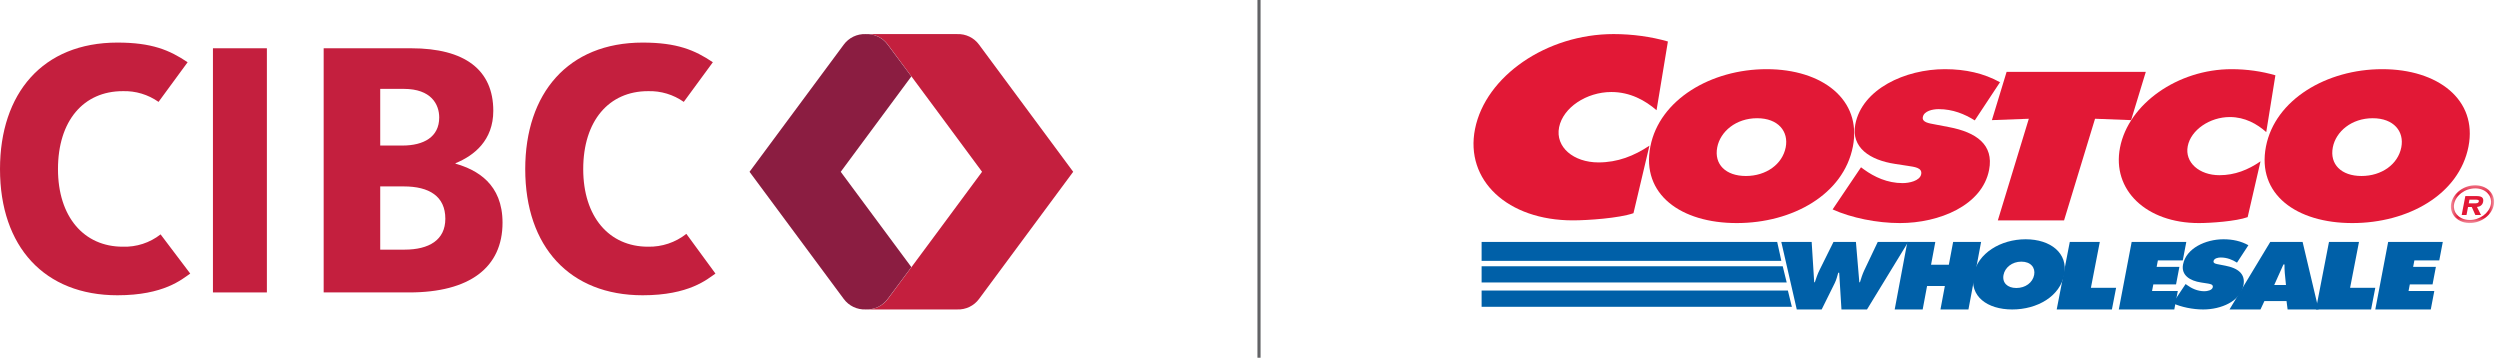
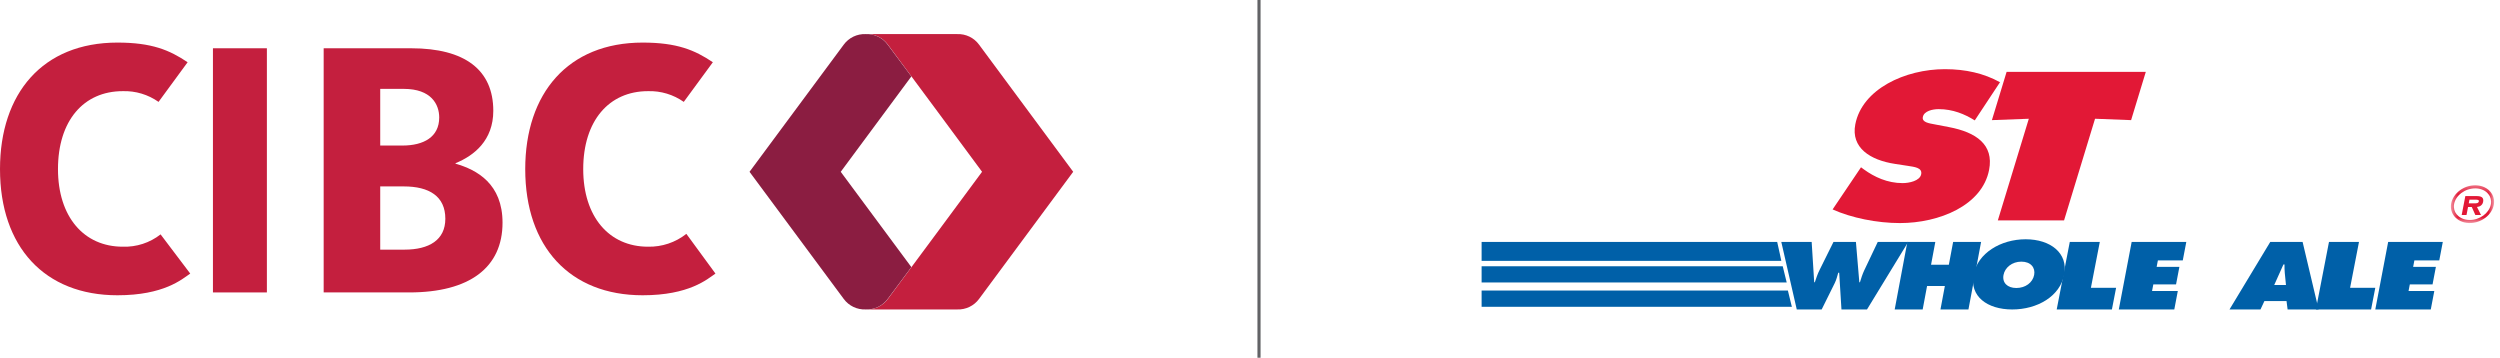
<svg xmlns="http://www.w3.org/2000/svg" width="328" height="47" viewBox="0 0 328 47" fill="none">
  <path fill-rule="evenodd" clip-rule="evenodd" d="M237.691 31.746L238.023 37.031H238.107C238.281 36.492 238.471 35.928 238.739 35.399L240.551 31.746H243.497L243.943 37.031H244.026C244.18 36.515 244.353 35.974 244.589 35.469L246.359 31.746H250.356L244.95 40.602H241.599L241.303 35.786H241.177C241.047 36.245 240.936 36.691 240.727 37.125L239.003 40.602H235.735L233.707 31.746H237.691Z" fill="#0060A8" />
  <path fill-rule="evenodd" clip-rule="evenodd" d="M250.244 31.746H253.913L253.355 34.729H255.69L256.25 31.746H259.919L258.26 40.602H254.589L255.165 37.525H252.831L252.255 40.602H248.584L250.244 31.746Z" fill="#0060A8" />
  <path fill-rule="evenodd" clip-rule="evenodd" d="M262.862 36.068C262.667 37.086 263.361 37.785 264.544 37.785C265.728 37.785 266.688 37.086 266.882 36.068C267.063 35.121 266.444 34.328 265.203 34.328C263.964 34.328 263.042 35.121 262.862 36.068ZM270.825 36.021C270.279 38.884 267.287 40.602 264.007 40.602C260.729 40.602 258.39 38.884 258.937 36.021C259.472 33.215 262.5 31.392 265.764 31.392C269.028 31.392 271.359 33.215 270.825 36.021Z" fill="#0060A8" />
  <path fill-rule="evenodd" clip-rule="evenodd" d="M271.555 31.746H275.493L274.327 37.76H277.633L277.082 40.602H269.84L271.555 31.746Z" fill="#0060A8" />
-   <path fill-rule="evenodd" clip-rule="evenodd" d="M286.753 37.264L286.928 37.393C287.544 37.843 288.316 38.21 289.217 38.21C289.603 38.21 290.243 38.08 290.319 37.677C290.396 37.276 289.889 37.24 289.542 37.18L288.779 37.062C287.292 36.837 286.148 36.092 286.415 34.694C286.82 32.576 289.376 31.392 291.722 31.392C292.952 31.392 294.034 31.64 294.989 32.173L293.495 34.458C292.894 34.078 292.194 33.783 291.351 33.783C291.007 33.783 290.487 33.89 290.416 34.257C290.353 34.587 290.829 34.636 291.119 34.694L291.973 34.86C293.574 35.169 294.633 35.902 294.343 37.417C293.936 39.548 291.39 40.602 289.06 40.602C287.702 40.602 286.187 40.293 285.07 39.784L286.753 37.264Z" fill="#0060A8" />
  <path fill-rule="evenodd" clip-rule="evenodd" d="M296.575 40.602H292.51L297.855 31.746H302.103L304.199 40.602H300.135L299.993 39.499H297.091L296.575 40.602ZM299.919 37.395L299.766 35.833C299.724 35.456 299.727 35.07 299.728 34.694H299.587L298.377 37.395H299.919Z" fill="#0060A8" />
  <path fill-rule="evenodd" clip-rule="evenodd" d="M305.562 31.746H309.499L308.333 37.76H311.639L311.087 40.602H303.846L305.562 31.746Z" fill="#0060A8" />
  <path fill-rule="evenodd" clip-rule="evenodd" d="M313.326 31.746H320.495L320.032 34.165H316.766L316.605 35.011H319.589L319.151 37.314H316.167L316.001 38.183H319.381L318.918 40.602H311.639L313.326 31.746Z" fill="#0060A8" />
  <path fill-rule="evenodd" clip-rule="evenodd" d="M261.338 15.761L266.181 15.58L262.117 28.912H270.806L274.869 15.58L279.601 15.761L281.529 9.429H263.267L261.338 15.761Z" fill="#E21836" />
-   <path fill-rule="evenodd" clip-rule="evenodd" d="M225.301 19.327C224.867 21.559 226.417 23.09 229.062 23.09C231.706 23.09 233.852 21.559 234.286 19.327C234.689 17.25 233.307 15.511 230.535 15.511C227.762 15.511 225.704 17.25 225.301 19.327ZM243.1 19.223C241.879 25.503 235.189 29.267 227.861 29.267C220.533 29.267 215.306 25.503 216.527 19.223C217.722 13.072 224.489 9.075 231.785 9.075C239.082 9.075 244.296 13.072 243.1 19.223Z" fill="#E21836" />
  <path fill-rule="evenodd" clip-rule="evenodd" d="M240.438 27.476C242.913 28.592 246.264 29.267 249.271 29.267C254.431 29.267 260.069 26.957 260.97 22.285C261.612 18.963 259.263 17.354 255.721 16.679L253.829 16.316C253.191 16.186 252.134 16.082 252.275 15.356C252.43 14.551 253.583 14.318 254.343 14.318C256.21 14.318 257.763 14.967 259.09 15.797L262.4 10.788C260.282 9.62 257.887 9.075 255.165 9.075C249.972 9.075 244.312 11.671 243.415 16.316C242.824 19.378 245.356 21.013 248.649 21.507L250.339 21.766C251.106 21.896 252.23 21.974 252.061 22.856C251.889 23.738 250.473 24.024 249.619 24.024C247.625 24.024 245.912 23.219 244.551 22.233L244.164 21.948L240.438 27.476Z" fill="#E21836" />
-   <path fill-rule="evenodd" clip-rule="evenodd" d="M298.532 9.88C296.773 9.361 294.777 9.075 292.789 9.075C285.705 9.075 279.264 13.643 278.148 19.353C277.057 24.932 281.597 29.267 288.489 29.267C290.059 29.267 293.375 29.033 294.893 28.488L296.579 21.169C294.951 22.285 293.211 22.986 291.191 22.986C288.562 22.986 286.612 21.325 287.033 19.171C287.448 17.043 289.927 15.356 292.555 15.356C294.543 15.356 296.128 16.265 297.331 17.329L298.532 9.88Z" fill="#E21836" />
-   <path fill-rule="evenodd" clip-rule="evenodd" d="M311.3 15.511C314.073 15.511 315.455 17.25 315.052 19.327C314.618 21.559 312.473 23.09 309.828 23.09C307.183 23.09 305.633 21.559 306.066 19.327C306.47 17.25 308.529 15.511 311.3 15.511ZM312.552 9.075C305.255 9.075 298.487 13.072 297.293 19.223C296.071 25.503 301.299 29.267 308.626 29.267C315.956 29.267 322.645 25.503 323.866 19.223C325.062 13.072 319.848 9.075 312.552 9.075Z" fill="#E21836" />
-   <path fill-rule="evenodd" clip-rule="evenodd" d="M218.829 5.444C216.647 4.815 214.168 4.47 211.701 4.47C202.906 4.47 194.911 9.999 193.525 16.91C192.171 23.665 197.805 28.912 206.362 28.912C208.312 28.912 212.428 28.628 214.311 27.97L216.407 19.11C214.385 20.461 212.225 21.309 209.717 21.309C206.454 21.309 204.031 19.299 204.554 16.691C205.071 14.115 208.147 12.072 211.411 12.072C213.878 12.072 215.846 13.172 217.339 14.46L218.829 5.444Z" fill="#E21836" />
  <path fill-rule="evenodd" clip-rule="evenodd" d="M194.387 40.248H235.124L235.12 40.235H235.087L234.571 38.122H194.387V40.248Z" fill="#0060A8" />
  <path fill-rule="evenodd" clip-rule="evenodd" d="M194.387 37.059H234.415L233.894 34.934H194.387V37.059Z" fill="#0060A8" />
  <path fill-rule="evenodd" clip-rule="evenodd" d="M194.387 34.225H233.707L233.529 33.373L233.168 31.746H194.387V34.225Z" fill="#0060A8" />
  <path fill-rule="evenodd" clip-rule="evenodd" d="M279.674 31.746H286.842L286.38 34.165H283.114L282.953 35.011H285.937L285.498 37.314H282.515L282.348 38.183H285.728L285.267 40.602H277.986L279.674 31.746Z" fill="#0060A8" />
  <path fill-rule="evenodd" clip-rule="evenodd" d="M324.585 26.681C324.901 26.681 325.173 26.681 325.225 26.415C325.265 26.196 324.995 26.196 324.677 26.196H323.992L323.9 26.681H324.585ZM325.507 28.204H324.763L324.294 27.155H323.809L323.607 28.204H322.973L323.452 25.724H324.908C325.549 25.724 325.898 25.899 325.786 26.482C325.705 26.906 325.367 27.124 324.98 27.155L325.507 28.204Z" fill="#E21836" />
  <mask id="mask0_679:6506" style="mask-type:alpha" maskUnits="userSpaceOnUse" x="321" y="24" width="7" height="6">
    <path d="M321.557 24.307H327.224V29.266H321.557V24.307Z" fill="white" />
  </mask>
  <g mask="url(#mask0_679:6506)">
    <path fill-rule="evenodd" clip-rule="evenodd" d="M322.556 28.368C322.187 28.062 321.979 27.654 321.952 27.189C321.89 26.055 322.939 24.96 324.293 24.748C325.031 24.632 325.734 24.799 326.223 25.206C326.592 25.511 326.801 25.92 326.828 26.385C326.83 26.418 326.831 26.451 326.831 26.483C326.831 27.581 325.803 28.619 324.487 28.827C323.75 28.942 323.046 28.775 322.556 28.368ZM324.234 24.348C322.685 24.59 321.486 25.875 321.56 27.212C321.591 27.786 321.858 28.308 322.309 28.683C322.883 29.162 323.7 29.359 324.547 29.226C326.095 28.983 327.296 27.697 327.221 26.362C327.188 25.787 326.921 25.263 326.472 24.891C325.895 24.413 325.081 24.214 324.234 24.348Z" fill="#E21836" />
  </g>
  <path fill-rule="evenodd" clip-rule="evenodd" d="M164.977 46.934H165.387V0H164.977V46.934Z" fill="#626366" />
  <path fill-rule="evenodd" clip-rule="evenodd" d="M21.069 30.75C19.655 31.857 17.898 32.429 16.106 32.367C10.998 32.367 7.607 28.437 7.607 22.188C7.607 15.839 10.964 11.959 16.106 11.959C17.782 11.907 19.429 12.402 20.801 13.368L24.616 8.165C22.243 6.571 19.917 5.587 15.407 5.587C5.594 5.587 0 12.247 0 22.188C0 32.384 5.851 38.739 15.407 38.739C21.506 38.739 23.871 36.64 24.957 35.893L21.069 30.75Z" fill="#C41F3E" />
  <path fill-rule="evenodd" clip-rule="evenodd" d="M90.051 30.682C88.619 31.813 86.838 32.408 85.017 32.367C79.909 32.367 76.519 28.437 76.519 22.188C76.519 15.839 79.903 11.959 85.017 11.959C86.692 11.909 88.338 12.402 89.71 13.368L93.526 8.165C91.153 6.571 88.826 5.587 84.317 5.587C74.522 5.587 68.91 12.247 68.91 22.188C68.91 32.384 74.762 38.739 84.317 38.739C90.415 38.739 92.782 36.64 93.867 35.893L90.051 30.682Z" fill="#C41F3E" />
  <path fill-rule="evenodd" clip-rule="evenodd" d="M53.937 6.333C60.993 6.333 64.72 9.171 64.72 14.538C64.72 18.422 62.199 20.416 59.775 21.406L59.758 21.472C62.598 22.282 65.932 24.131 65.932 29.218C65.932 35.118 61.583 38.367 53.69 38.367H42.465V6.333H53.937ZM52.983 24.458H49.885V32.753H53.073C56.29 32.753 58.428 31.488 58.428 28.701C58.428 25.749 56.307 24.458 52.983 24.458ZM52.983 11.661H49.885V19.096H52.792C55.599 19.096 57.625 17.971 57.625 15.415C57.625 13.7 56.581 11.661 52.983 11.661Z" fill="#C41F3E" />
  <path fill-rule="evenodd" clip-rule="evenodd" d="M27.938 38.367H35.015V6.333H27.938V38.367Z" fill="#C41F3E" />
  <path fill-rule="evenodd" clip-rule="evenodd" d="M128.451 5.857C127.786 4.946 126.705 4.426 125.574 4.473H113.611C114.762 4.426 115.855 4.961 116.518 5.896C117.725 7.493 128.847 22.538 128.847 22.538C128.847 22.538 117.725 37.578 116.518 39.181C115.854 40.113 114.76 40.647 113.611 40.599H125.574C126.705 40.647 127.785 40.129 128.451 39.221L140.803 22.538L128.451 5.857Z" fill="#C41F3E" />
  <path fill-rule="evenodd" clip-rule="evenodd" d="M119.57 10.027C118.052 7.988 116.854 6.374 116.492 5.896C115.83 4.963 114.735 4.426 113.585 4.473C112.449 4.426 111.367 4.946 110.699 5.858L98.338 22.541L110.699 39.22C111.368 40.13 112.451 40.648 113.585 40.599C114.733 40.647 115.829 40.113 116.492 39.181L119.57 35.044L110.304 22.541L119.57 10.027Z" fill="#8B1D41" />
</svg>